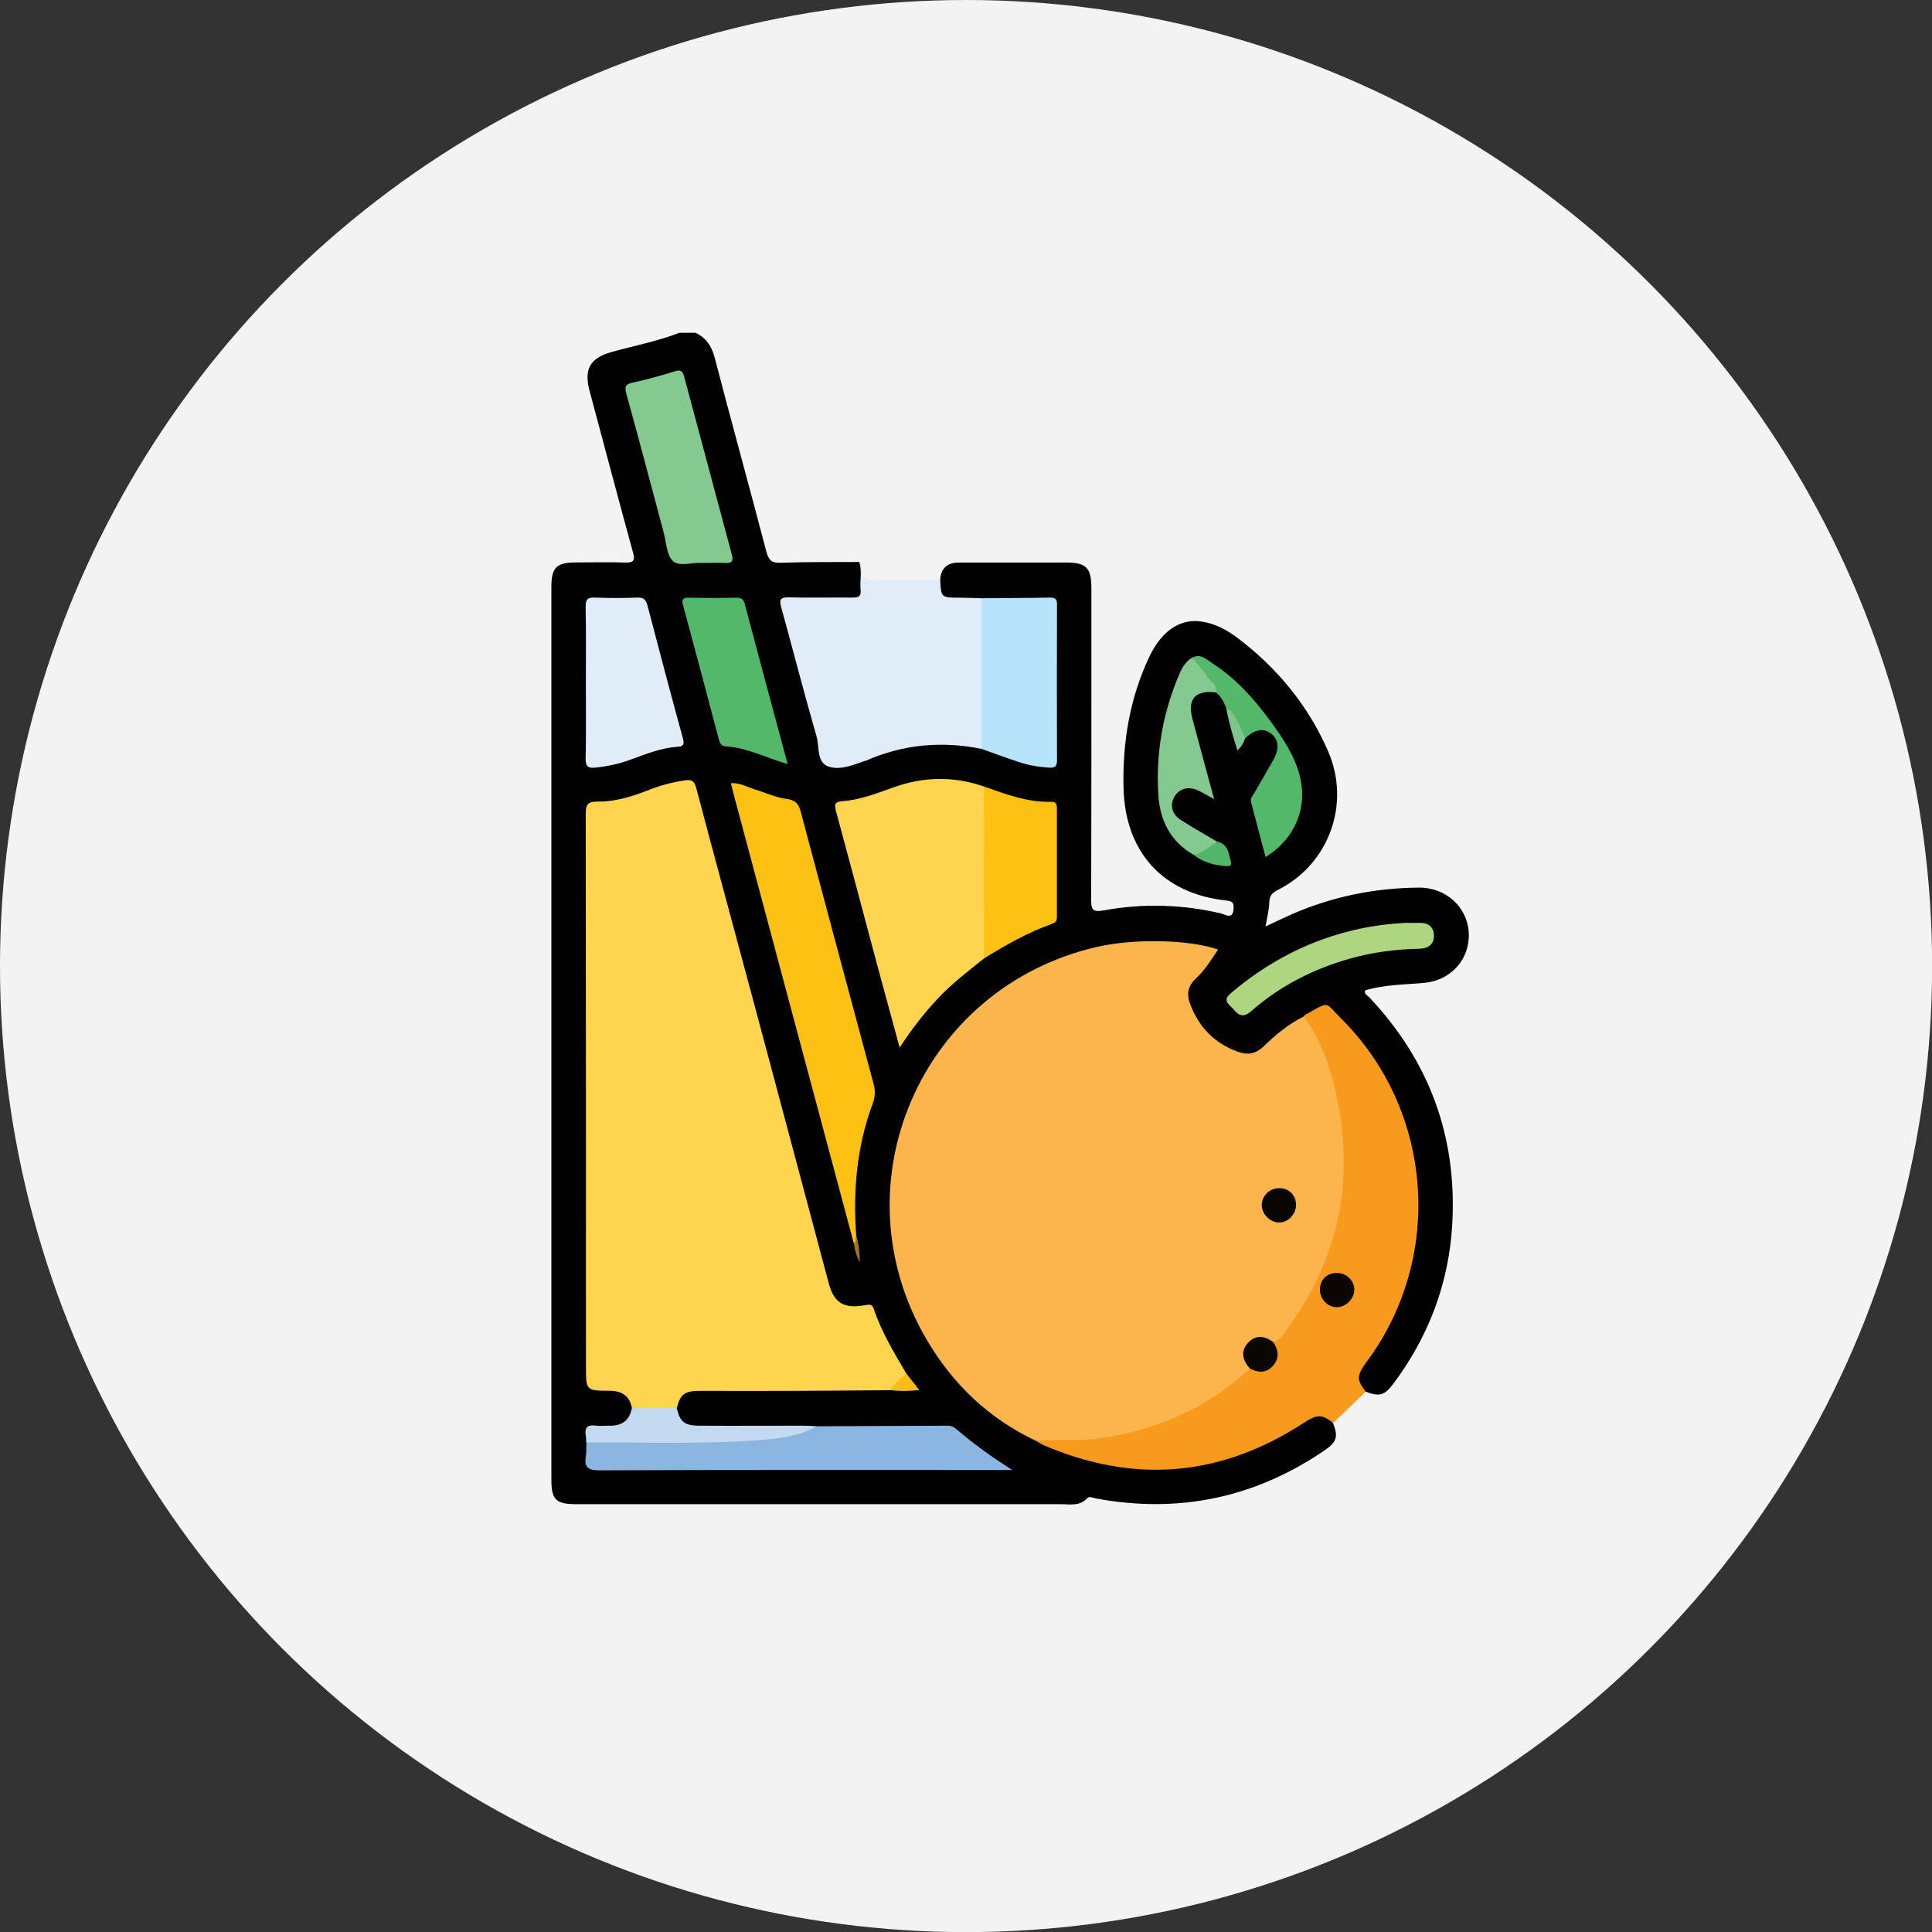
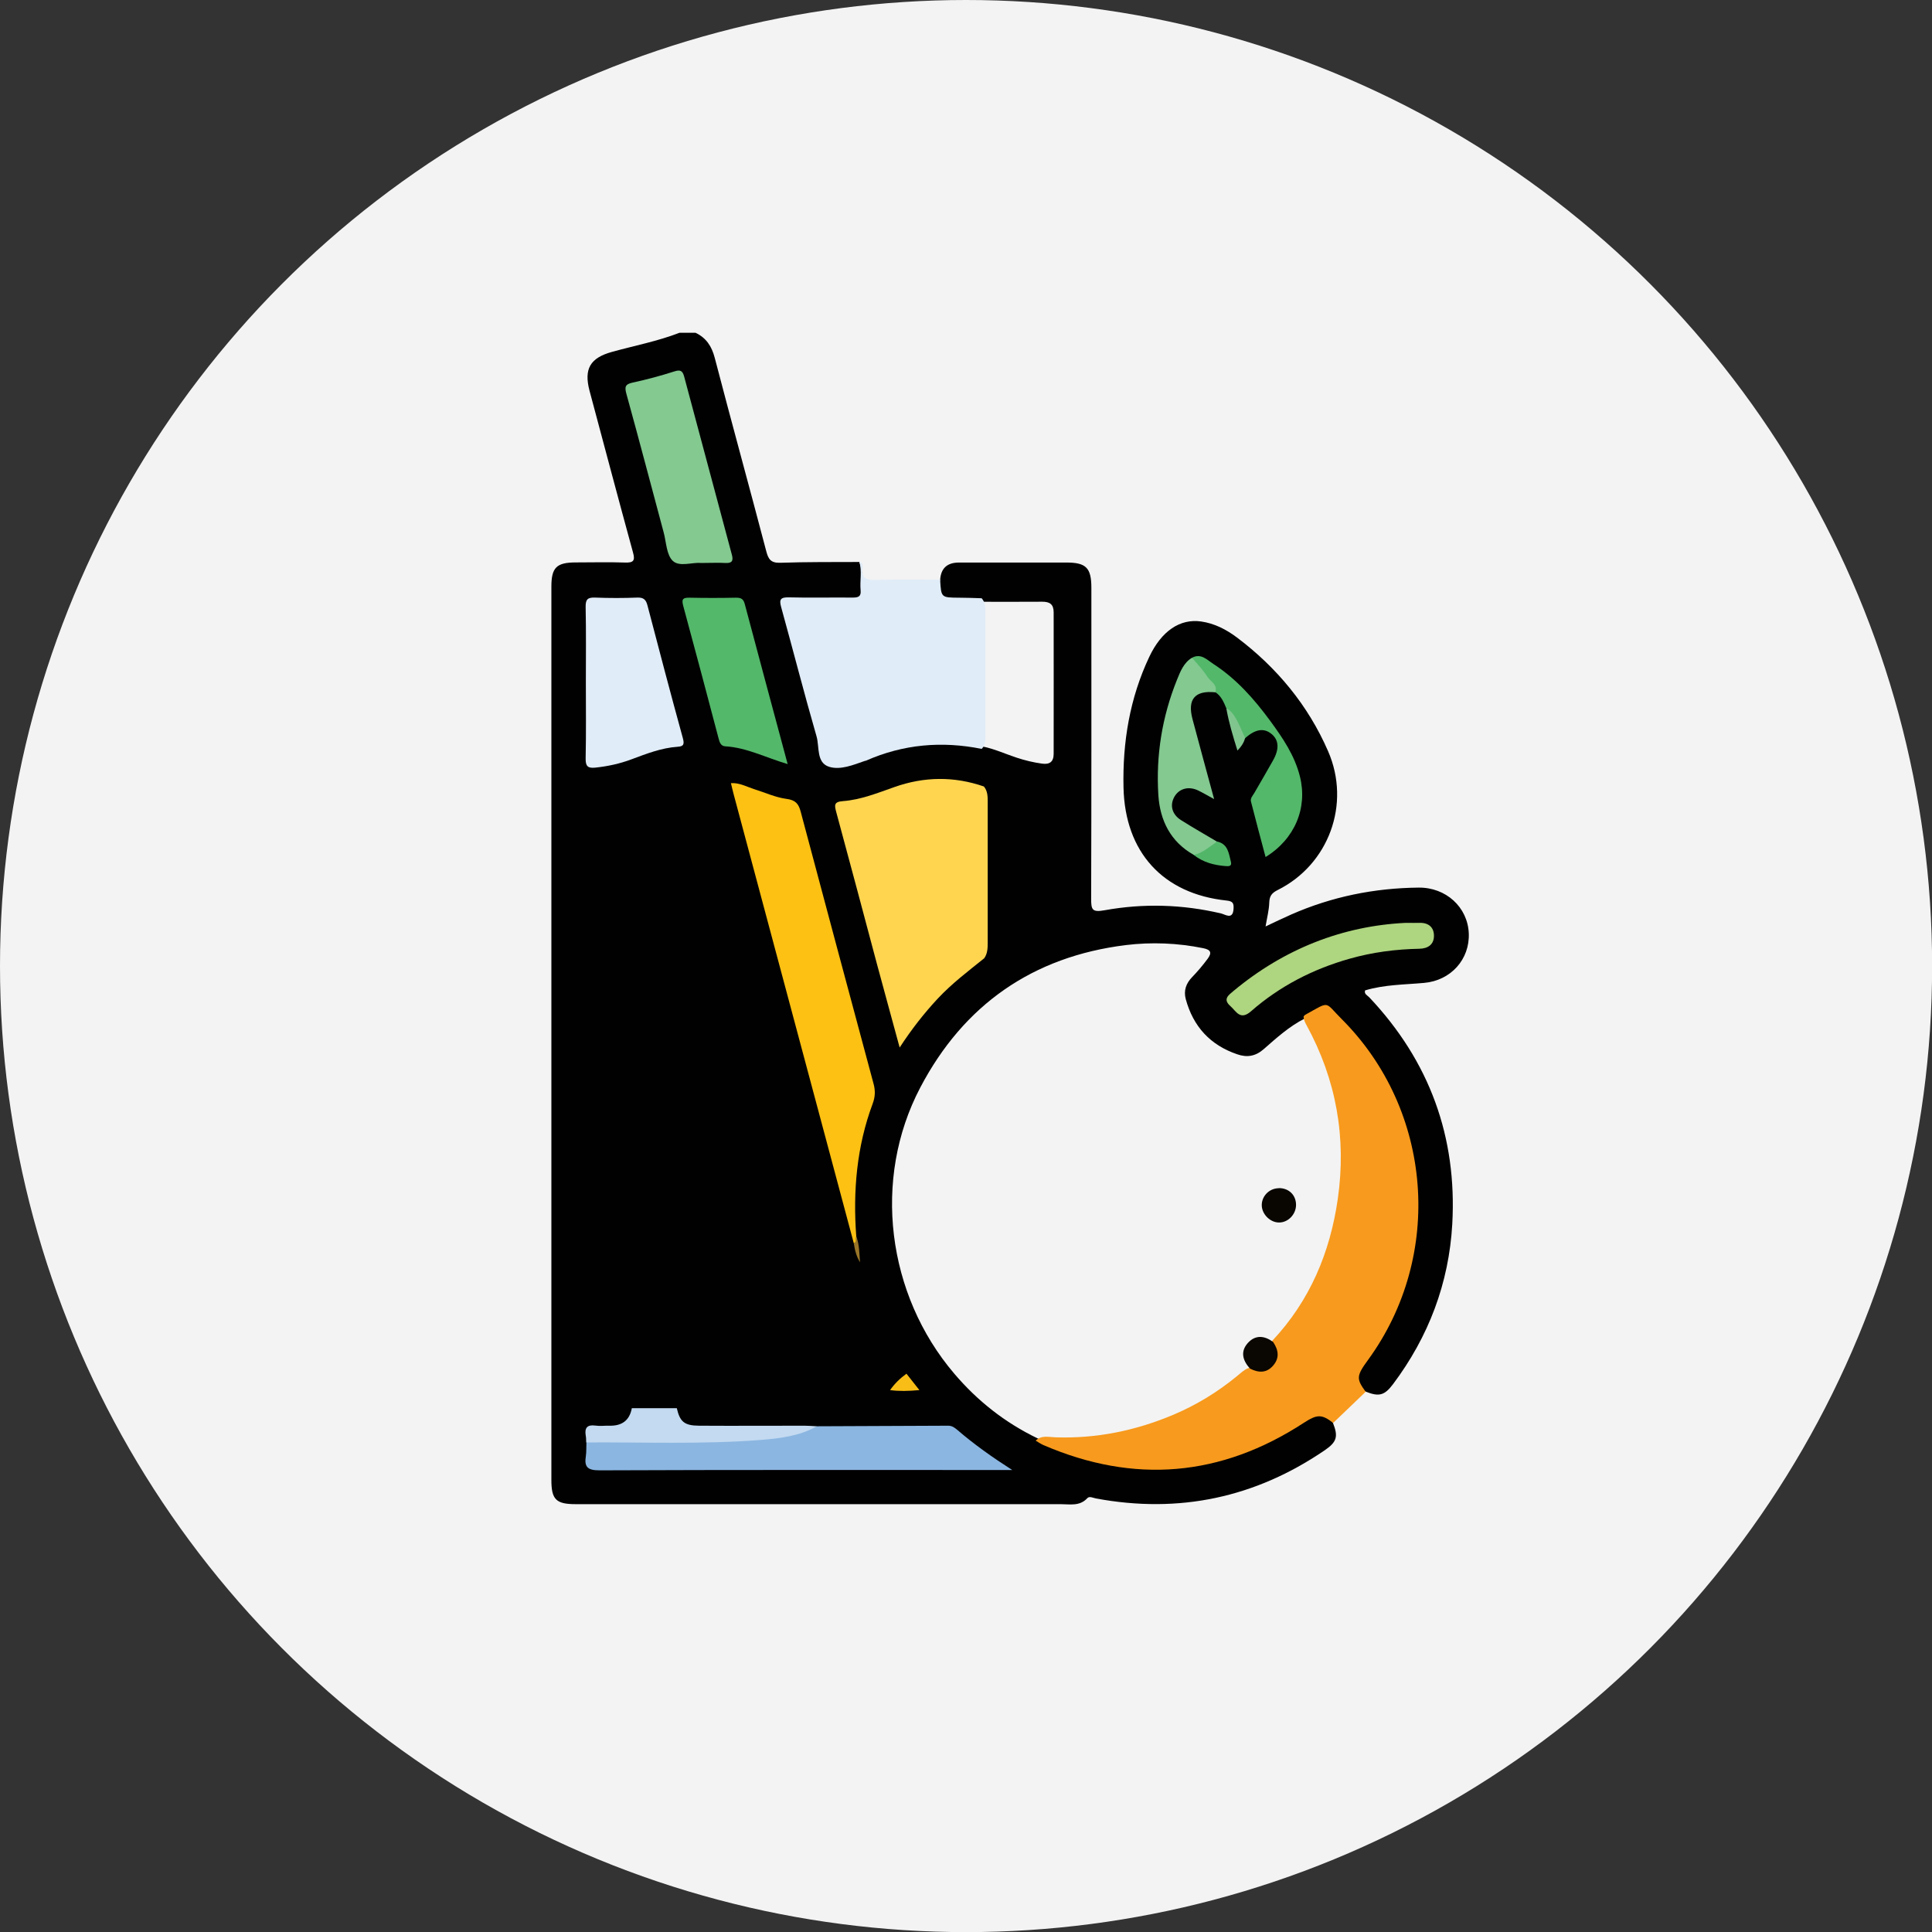
<svg xmlns="http://www.w3.org/2000/svg" id="Layer_2" data-name="Layer 2" viewBox="0 0 173.13 173.13">
  <rect x="0" y="0" width="173.13" height="173.13" fill="#333333" stroke="none" />
  <defs>
    <style>
      .cls-1 {
        fill: #f3f3f3;
      }

      .cls-2 {
        fill: #f89a1d;
      }

      .cls-3 {
        fill: #f8be17;
      }

      .cls-4 {
        fill: #010101;
      }

      .cls-5 {
        fill: #ffd550;
      }

      .cls-6 {
        fill: #fcb54d;
      }

      .cls-7 {
        fill: #fdc113;
      }

      .cls-8 {
        fill: #80c58e;
      }

      .cls-9 {
        fill: #987527;
      }

      .cls-10 {
        fill: #83c990;
      }

      .cls-11 {
        fill: #b7e4fa;
      }

      .cls-12 {
        fill: #8bb6e1;
      }

      .cls-13 {
        fill: #c3daf1;
      }

      .cls-14 {
        fill: #aed580;
      }

      .cls-15 {
        fill: #e0ecf8;
      }

      .cls-16 {
        fill: #0b0601;
      }

      .cls-17 {
        fill: #090601;
      }

      .cls-18 {
        fill: #0a0601;
      }

      .cls-19 {
        fill: #52b669;
      }

      .cls-20 {
        fill: #53b86a;
      }
    </style>
  </defs>
  <g id="Layer_1-2" data-name="Layer 1">
    <g>
      <circle class="cls-1" cx="86.57" cy="86.57" r="86.57" />
      <g>
        <path class="cls-4" d="M84.25,51.97q.09-1.56,1.69-1.56c3.21,0,6.42,0,9.63,0,1.76,0,2.23,.48,2.23,2.27,0,9.29,.01,18.58-.02,27.87,0,.97,.09,1.22,1.2,1.02,3.49-.63,6.99-.53,10.46,.29,.36,.09,1.04,.59,1.1-.41,.03-.5-.05-.69-.62-.75-5.71-.6-9.11-4.34-9.24-10.13-.09-4.07,.56-8.01,2.31-11.71,1.1-2.33,2.76-3.43,4.63-3.17,1.21,.17,2.27,.72,3.23,1.44,3.58,2.7,6.37,6.07,8.16,10.18,2.07,4.74,.06,10.17-4.52,12.45-.54,.27-.73,.55-.75,1.13-.02,.67-.2,1.34-.33,2.13,.81-.38,1.55-.74,2.3-1.07,3.64-1.6,7.45-2.37,11.41-2.41,2.45-.03,4.4,1.75,4.5,4.09,.1,2.33-1.6,4.24-4.01,4.45-1.76,.16-3.54,.15-5.28,.67-.11,.33,.21,.45,.38,.63,5.39,5.71,7.87,12.51,7.43,20.32-.3,5.29-2.12,10.09-5.31,14.34-.77,1.02-1.26,1.14-2.46,.66-.94-.68-1.1-1.41-.39-2.44,.9-1.33,1.78-2.66,2.5-4.11,4.31-8.69,2.51-19.69-4.35-26.57-1.42-1.42-1.44-1.42-3.19-.32-1.39,.7-2.54,1.74-3.69,2.75-.74,.65-1.5,.77-2.37,.47-2.42-.82-3.95-2.48-4.62-4.94-.21-.77,.03-1.42,.56-1.97,.5-.52,.96-1.06,1.39-1.64,.41-.55,.3-.82-.38-.96-2.3-.47-4.65-.56-6.94-.28-8.34,1.03-14.53,5.35-18.42,12.76-4.32,8.22-2.99,18.56,3.04,25.64,2.09,2.46,4.56,4.4,7.46,5.8,8.02,3.85,15.78,3.26,23.3-1.36,.44-.27,.84-.59,1.33-.76,.78-.29,1.38-.04,1.85,.74,.48,1.21,.35,1.7-.71,2.43-6.24,4.27-13.08,5.72-20.52,4.34-.27-.05-.59-.23-.78-.03-.69,.75-1.57,.54-2.4,.54-14.49,0-28.98,0-43.46,0-1.75,0-2.17-.42-2.17-2.16,0-26.69,0-53.37,0-80.06,0-1.71,.46-2.17,2.19-2.17,1.47,0,2.94-.04,4.41,.01,.77,.03,.92-.18,.71-.92-1.32-4.82-2.6-9.65-3.89-14.47-.52-1.96,.05-2.95,2.02-3.49,2.02-.56,4.08-.95,6.04-1.71h1.44c.96,.46,1.45,1.21,1.72,2.25,1.51,5.79,3.1,11.55,4.62,17.34,.19,.73,.43,1.05,1.27,1.02,2.35-.08,4.71-.06,7.07-.07,.32,.85,.29,1.76,.33,2.64,.03,.71-.53,.87-1.13,.88-1.57,.03-3.14,0-4.7,.02-1.24,.01-1.31,.09-.98,1.31,1.09,4.01,2.16,8.03,3.22,12.05,.31,1.18,.53,1.28,1.75,1.12,.99-.13,1.93-.42,2.85-.79,3.17-1.28,6.41-1.47,9.73-.69,1.04,.21,2.01,.66,3.01,.99,.75,.25,1.51,.43,2.29,.54,.67,.09,1.04-.15,1.04-.88,.01-4.23,0-8.46,0-12.68,0-.72-.35-.95-1.01-.95-1.84,0-3.68,.02-5.52,0-.81,.06-1.62,.04-2.43,.02-1.42-.04-1.77-.62-1.21-1.96Z" />
        <path class="cls-2" d="M119.48,127.52c-1.04-.81-1.45-.79-2.64-.02-7.42,4.84-15.2,5.5-23.33,2-.24-.11-.47-.26-.7-.4,.51-.51,1.16-.32,1.75-.3,3.67,.13,7.18-.59,10.56-2.01,2.09-.88,4-2.05,5.75-3.49,.32-.26,.6-.55,1-.7,.13-.04,.26-.06,.4-.05,1.67,.09,2.03-.34,1.71-2.02-.03-.14-.02-.27,.04-.39,3.36-3.58,5.17-7.89,5.86-12.69,.79-5.49-.13-10.71-2.81-15.6-.13-.24-.25-.49-.25-.77,.05-.05,.09-.11,.14-.14,2.29-1.26,1.68-1.2,3.28,.39,8.16,8.16,9.16,21.18,2.37,30.51-1.07,1.46-1.08,1.71-.23,2.88-.97,.93-1.94,1.86-2.91,2.79Z" />
        <path class="cls-15" d="M84.25,51.97c.09,1.59,.09,1.58,1.71,1.59,.67,0,1.34,.03,2.01,.05,.35,.39,.33,.88,.33,1.35,0,3.6,0,7.21,0,10.81,0,.47,.06,.96-.33,1.34-3.57-.72-7.03-.42-10.38,1.06-.03,.01-.07,.01-.1,.02-1.03,.36-2.17,.83-3.17,.53-1.19-.36-.87-1.78-1.15-2.74-1.11-3.84-2.1-7.72-3.17-11.58-.19-.69-.05-.88,.67-.87,1.91,.05,3.82,0,5.73,.02,.5,0,.78-.08,.72-.66-.08-.84,.14-1.7-.11-2.54,.24,.07,.33,.26,.29,.47-.19,1.12,.46,1.17,1.32,1.15,1.87-.05,3.75-.02,5.63-.02Z" />
-         <path class="cls-6" d="M116.82,91.09c1.53,2.02,2.33,4.38,2.88,6.79,1.78,7.87,.27,15.09-4.6,21.56-.26,.34-.52,.73-1.01,.81-.13,0-.27,0-.4-.02-1.67-.3-2.24,.36-1.72,2.01,.04,.13,.06,.26,.03,.4-3.81,3.58-8.36,5.51-13.49,6.26-1.9,.28-3.8,.04-5.69,.21-4.2-1.98-7.42-5.06-9.76-9.03-8.22-13.94-.54-31.62,15.26-35.23,3.33-.76,8.23-.67,10.83,.24-.6,.92-1.17,1.84-1.97,2.58-.72,.66-.88,1.39-.53,2.3,.78,2.07,2.16,3.5,4.25,4.27,.9,.33,1.62,.21,2.33-.47,1.08-1.04,2.23-2.01,3.59-2.67Z" />
-         <path class="cls-5" d="M56.63,126.19c-.21-1.14-.93-1.56-2.04-1.56-2.08-.01-2.08-.04-2.08-2.14,0-16.5,0-33.01-.02-49.51,0-.85,.13-1.16,1.08-1.15,1.61,.02,3.15-.48,4.65-1.07,1.02-.4,2.06-.67,3.15-.83,.67-.1,.86,.09,1.03,.72,1.73,6.54,3.51,13.07,5.26,19.6,2.21,8.24,4.4,16.49,6.6,24.73,.48,1.79,1.37,2.33,3.26,1.98,.36-.07,.63-.12,.78,.33,.69,2.08,1.83,3.94,2.93,5.82-.28,.7-.88,1.08-1.47,1.47-2.87,.02-5.73,.05-8.6,.06-2.83,.01-5.67,0-8.5,0-1.32,0-1.72,.33-2.01,1.55-1.34,.52-2.68,.5-4.03,0Z" />
+         <path class="cls-6" d="M116.82,91.09Z" />
        <path class="cls-5" d="M88.2,85.87c-1.43,1.15-2.9,2.26-4.17,3.62-1.23,1.32-2.34,2.74-3.41,4.38-.7-2.59-1.38-5.04-2.04-7.5-1.21-4.53-2.41-9.07-3.64-13.59-.16-.61-.24-.93,.6-.99,1.6-.12,3.1-.73,4.61-1.26,2.65-.94,5.34-.98,8.02-.05,.33,.4,.34,.88,.34,1.36,0,4.22,0,8.44,0,12.66,0,.48-.02,.96-.31,1.37Z" />
        <path class="cls-7" d="M76.51,111.41c-3.59-13.43-7.19-26.86-10.78-40.29-.08-.29-.14-.59-.23-.94,.77-.05,1.4,.32,2.06,.53,.97,.3,1.93,.75,2.92,.88,.81,.1,1.09,.45,1.27,1.14,2.17,8.14,4.35,16.29,6.54,24.42,.16,.61,.14,1.14-.09,1.76-1.43,3.83-1.77,7.82-1.47,11.88,0,.24,.28,.56-.22,.62Z" />
        <path class="cls-12" d="M73.2,127.81c3.92-.02,7.84-.03,11.77-.05,.34,0,.57,.17,.81,.37,1.52,1.31,3.16,2.47,4.93,3.6-.35,0-.69,0-1.04,0-11.98,0-23.96-.02-35.94,.03-1.06,0-1.39-.28-1.23-1.28,.06-.4,.03-.82,.05-1.22,.43-.38,.96-.29,1.46-.3,3.37-.01,6.75,.04,10.12-.02,3.06-.06,6.1-.36,9.08-1.13Z" />
        <path class="cls-15" d="M52.5,61.13c0-2.25,.03-4.5-.02-6.75-.01-.69,.2-.85,.85-.83,1.26,.05,2.53,.05,3.79,0,.56-.02,.77,.2,.9,.7,1.04,3.97,2.08,7.93,3.17,11.89,.15,.55,.08,.75-.48,.78-1.44,.1-2.77,.62-4.11,1.12-1.06,.4-2.14,.63-3.26,.75-.64,.06-.87-.1-.86-.81,.05-2.28,.02-4.57,.02-6.86Z" />
-         <path class="cls-11" d="M87.97,67.12c0-4.5,0-9,0-13.51,2.04-.02,4.09-.02,6.13-.06,.51,0,.63,.19,.62,.66-.01,4.64-.02,9.27,0,13.91,0,.56-.19,.7-.7,.67-.96-.06-1.89-.22-2.8-.53-1.09-.36-2.17-.76-3.26-1.15Z" />
        <path class="cls-10" d="M62.8,50.45c-.75-.08-1.91,.38-2.51-.19-.57-.54-.58-1.68-.82-2.56-1.11-4.13-2.19-8.26-3.33-12.38-.18-.65-.13-.89,.57-1.04,1.26-.27,2.51-.61,3.73-1,.53-.17,.72-.05,.86,.43,1.43,5.34,2.86,10.68,4.29,16.02,.14,.53,0,.75-.58,.72-.68-.04-1.36,0-2.21,0Z" />
-         <path class="cls-7" d="M88.2,85.87c0-5.13-.02-10.26-.03-15.39,1.95,.68,3.89,1.43,6.01,1.37,.4-.01,.53,.17,.53,.55,0,3.27,0,6.54,0,9.81,0,.34-.16,.48-.44,.58-2.16,.76-4.13,1.89-6.07,3.08Z" />
        <path class="cls-20" d="M70.58,68.47c-1.99-.59-3.68-1.48-5.58-1.59-.42-.02-.52-.38-.61-.72-1.04-3.94-2.08-7.88-3.15-11.81-.16-.59-.13-.8,.53-.79,1.4,.03,2.8,.03,4.2,0,.45,0,.65,.12,.77,.57,1.25,4.71,2.52,9.42,3.84,14.33Z" />
        <path class="cls-10" d="M106.98,76.61c-2.1-1.18-3.04-3.11-3.18-5.39-.22-3.54,.34-7,1.67-10.3,.3-.74,.6-1.53,1.35-1.98,1.04,.62,1.64,1.64,2.3,2.6,.12,.18,.19,.47-.21,.5-1.82-.19-2.52,.61-2.05,2.39,.61,2.31,1.25,4.62,1.94,7.18-.62-.34-1.01-.57-1.42-.77-.85-.41-1.7-.19-2.13,.54-.44,.76-.24,1.59,.58,2.11,1.06,.67,2.15,1.29,3.23,1.93-.46,.81-1.09,1.32-2.09,1.2Z" />
        <path class="cls-20" d="M108.91,62.03c.23-.69-.44-.95-.71-1.38-.39-.62-.91-1.15-1.38-1.71,.81-.43,1.36,.2,1.9,.55,2.06,1.33,3.66,3.14,5.1,5.1,1.13,1.54,2.2,3.11,2.67,5,.7,2.81-.46,5.6-3.08,7.21-.45-1.69-.89-3.33-1.31-4.98-.07-.28,.15-.51,.29-.74,.56-.97,1.13-1.94,1.68-2.92,.59-1.04,.54-1.85-.14-2.4-.68-.55-1.45-.42-2.35,.39-.71-.4-.75-1.25-1.18-1.84-.2-.26-.2-.65-.51-.85-.23-.54-.45-1.09-.98-1.43Z" />
        <path class="cls-14" d="M125.95,82.7c.6,0,.9,.01,1.21,0,.83-.04,1.35,.38,1.34,1.18-.01,.74-.51,1.12-1.3,1.14-2.12,.04-4.2,.31-6.25,.89-3.29,.93-6.27,2.46-8.84,4.71-.98,.86-1.33,0-1.86-.47-.7-.62-.15-.98,.3-1.36,4.55-3.78,9.77-5.81,15.39-6.09Z" />
        <path class="cls-13" d="M73.2,127.81c-1.57,.89-3.33,1.09-5.07,1.23-5.19,.4-10.4,.19-15.6,.22-.01-.2,0-.41-.04-.61-.12-.71,.14-1,.87-.9,.4,.06,.82,0,1.23,.01,1.11,.03,1.82-.44,2.03-1.57,1.34,0,2.68,0,4.03,0,.28,1.22,.68,1.56,1.99,1.57,3.14,.02,6.29,0,9.43,0,.37,0,.75,.03,1.12,.05Z" />
        <path class="cls-19" d="M106.98,76.61c.82-.18,1.42-.75,2.09-1.2,.97,.22,1.04,1.05,1.23,1.8,.12,.45-.22,.42-.49,.4-1.03-.08-2-.34-2.83-.99Z" />
        <path class="cls-8" d="M109.89,63.46c.42,.19,.81,.71,1.24,1.68,.15,.34,.3,.67,.45,1-.11,.39-.31,.73-.69,1.12-.41-1.31-.78-2.54-1-3.8Z" />
        <path class="cls-3" d="M79.76,124.57c.41-.58,.9-1.06,1.47-1.47,.34,.44,.69,.87,1.16,1.47-1,.09-1.81,.11-2.63,0Z" />
        <path class="cls-9" d="M76.51,111.41c.3-.13,.1-.43,.22-.62,.29,.75,.27,1.55,.34,2.33-.33-.53-.47-1.11-.56-1.71Z" />
-         <path class="cls-16" d="M119.85,114.07c.86,.02,1.56,.75,1.51,1.58-.05,.78-.77,1.48-1.55,1.49-.83,.01-1.53-.71-1.53-1.57,0-.91,.64-1.52,1.56-1.5Z" />
        <path class="cls-18" d="M112,122.63c-.63-.71-.87-1.5-.19-2.27,.68-.76,1.49-.68,2.27-.11,.48,.7,.61,1.43,.01,2.12-.61,.71-1.34,.65-2.1,.26Z" />
        <path class="cls-17" d="M114.57,106.47c.91-.02,1.57,.61,1.57,1.5,0,.85-.71,1.59-1.53,1.58-.77,0-1.5-.71-1.54-1.49-.04-.84,.65-1.57,1.51-1.58Z" />
      </g>
    </g>
  </g>
</svg>